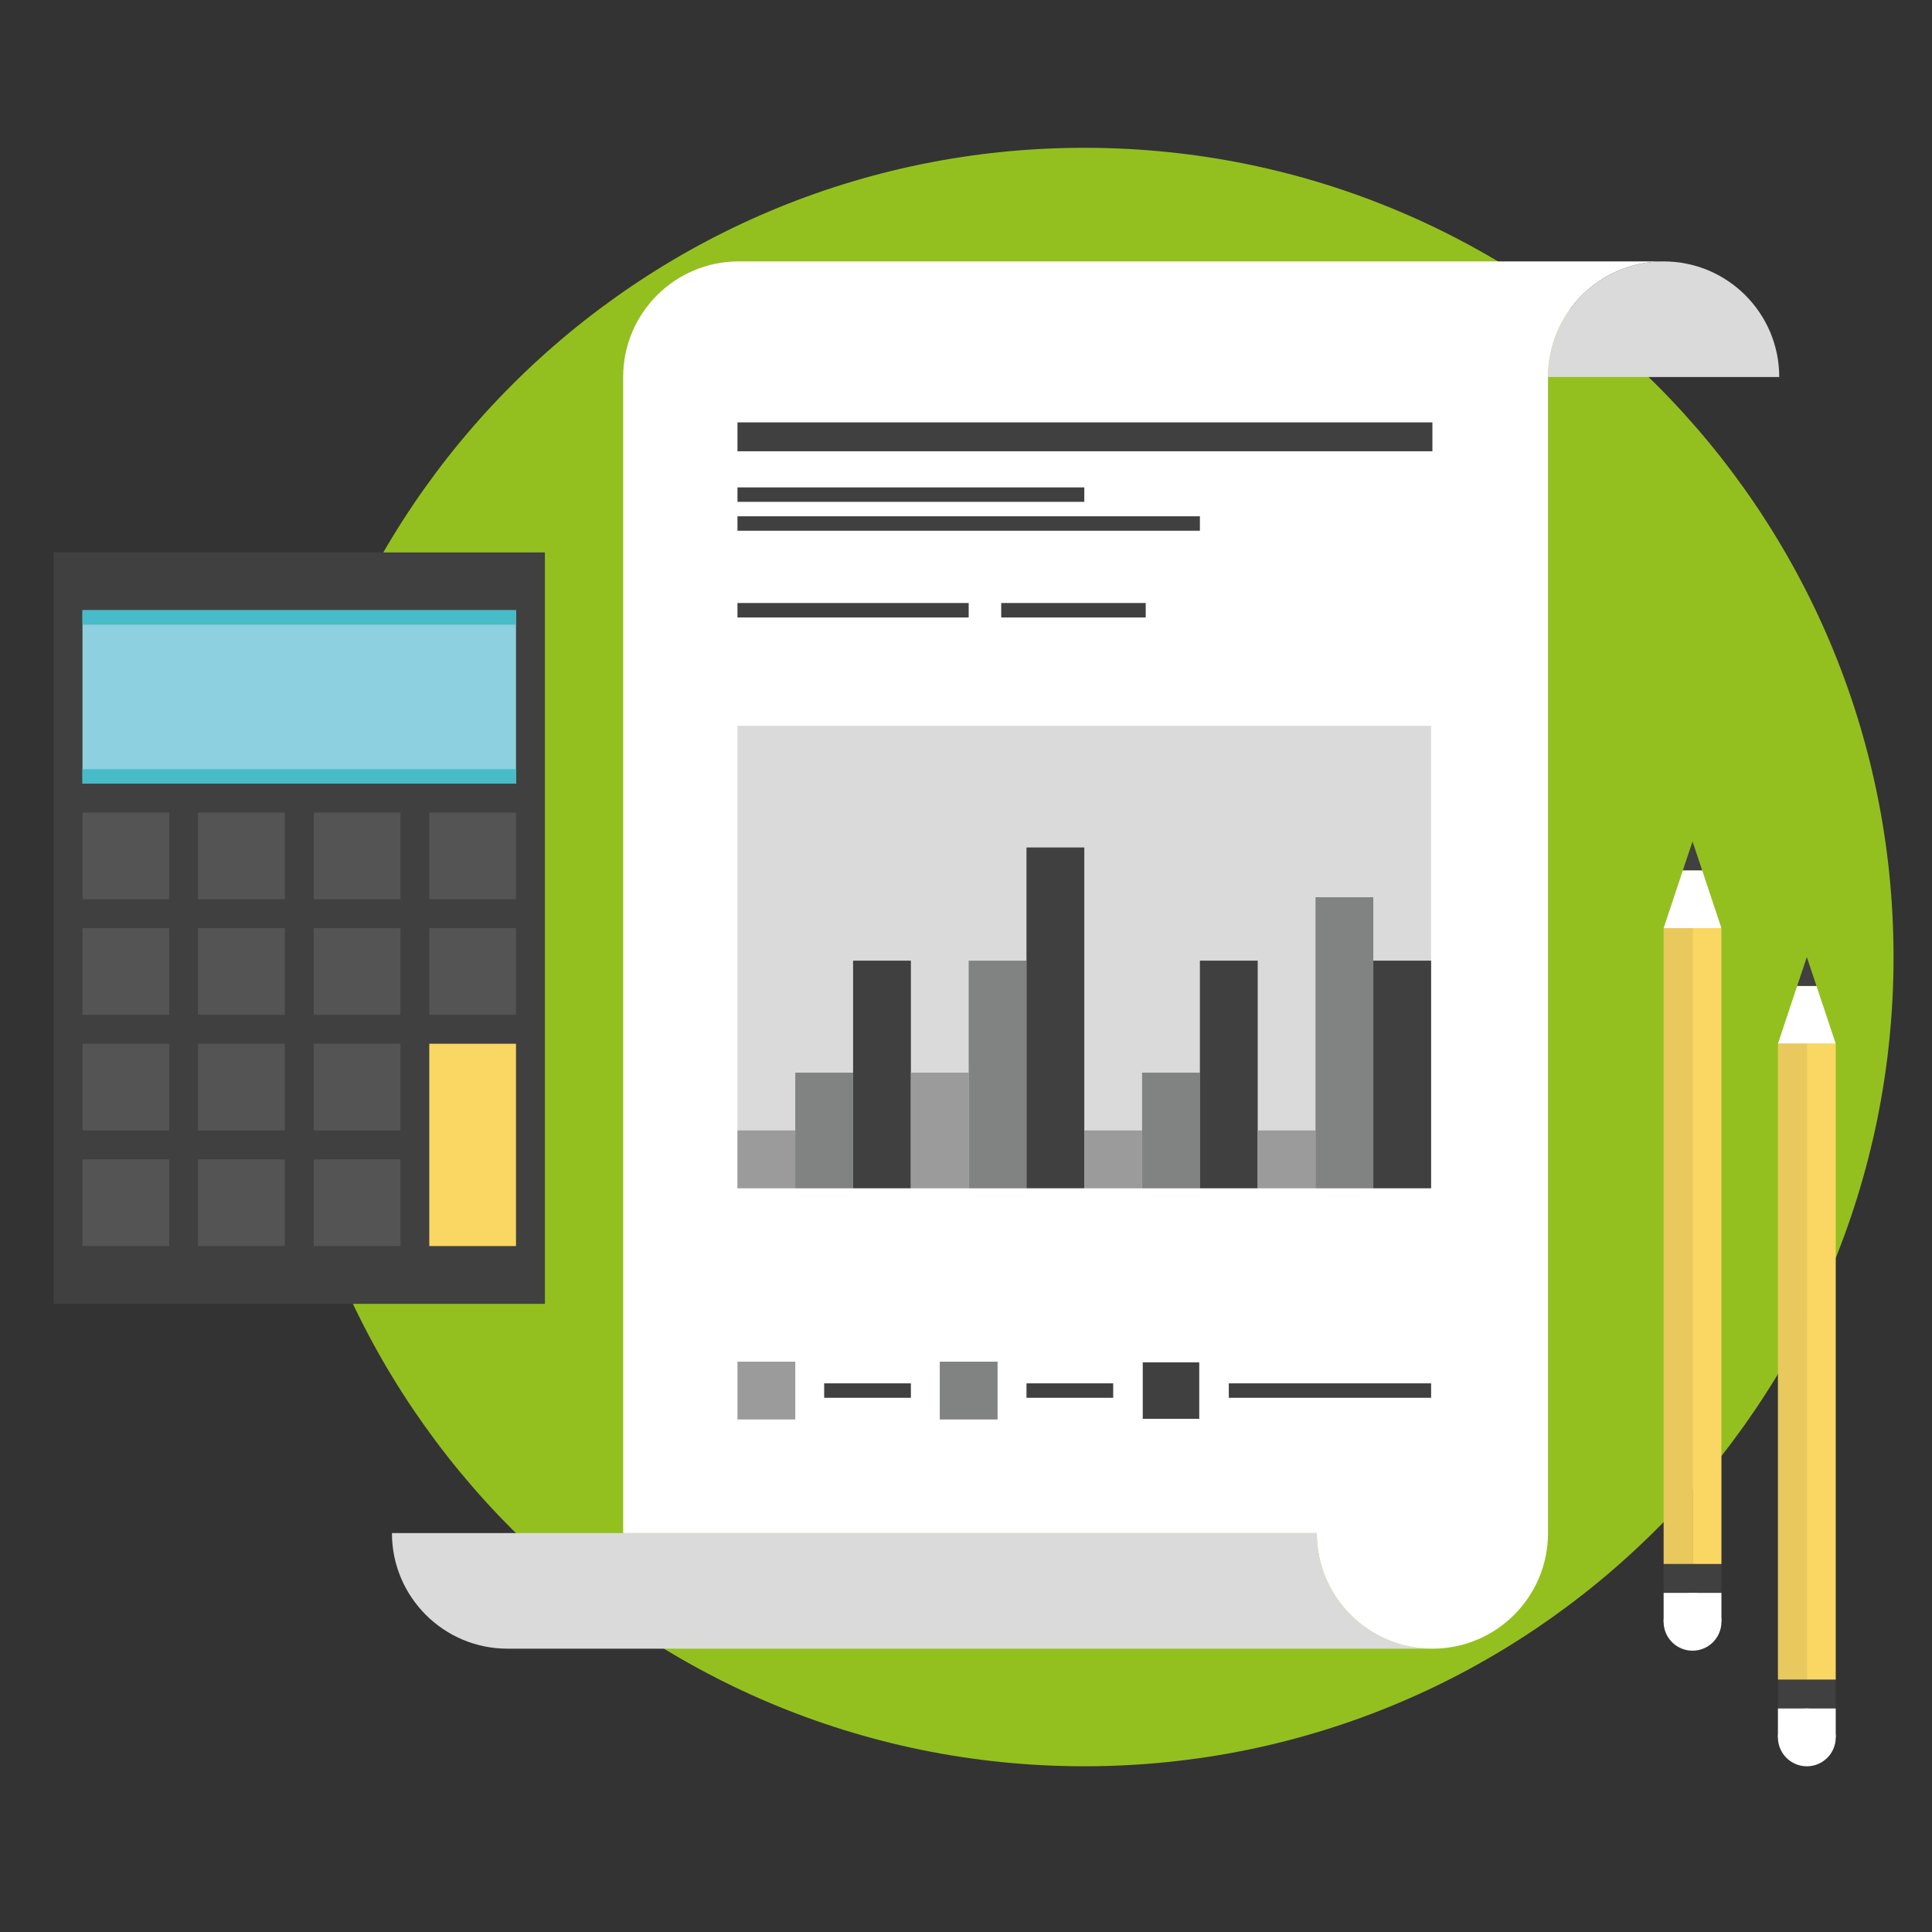
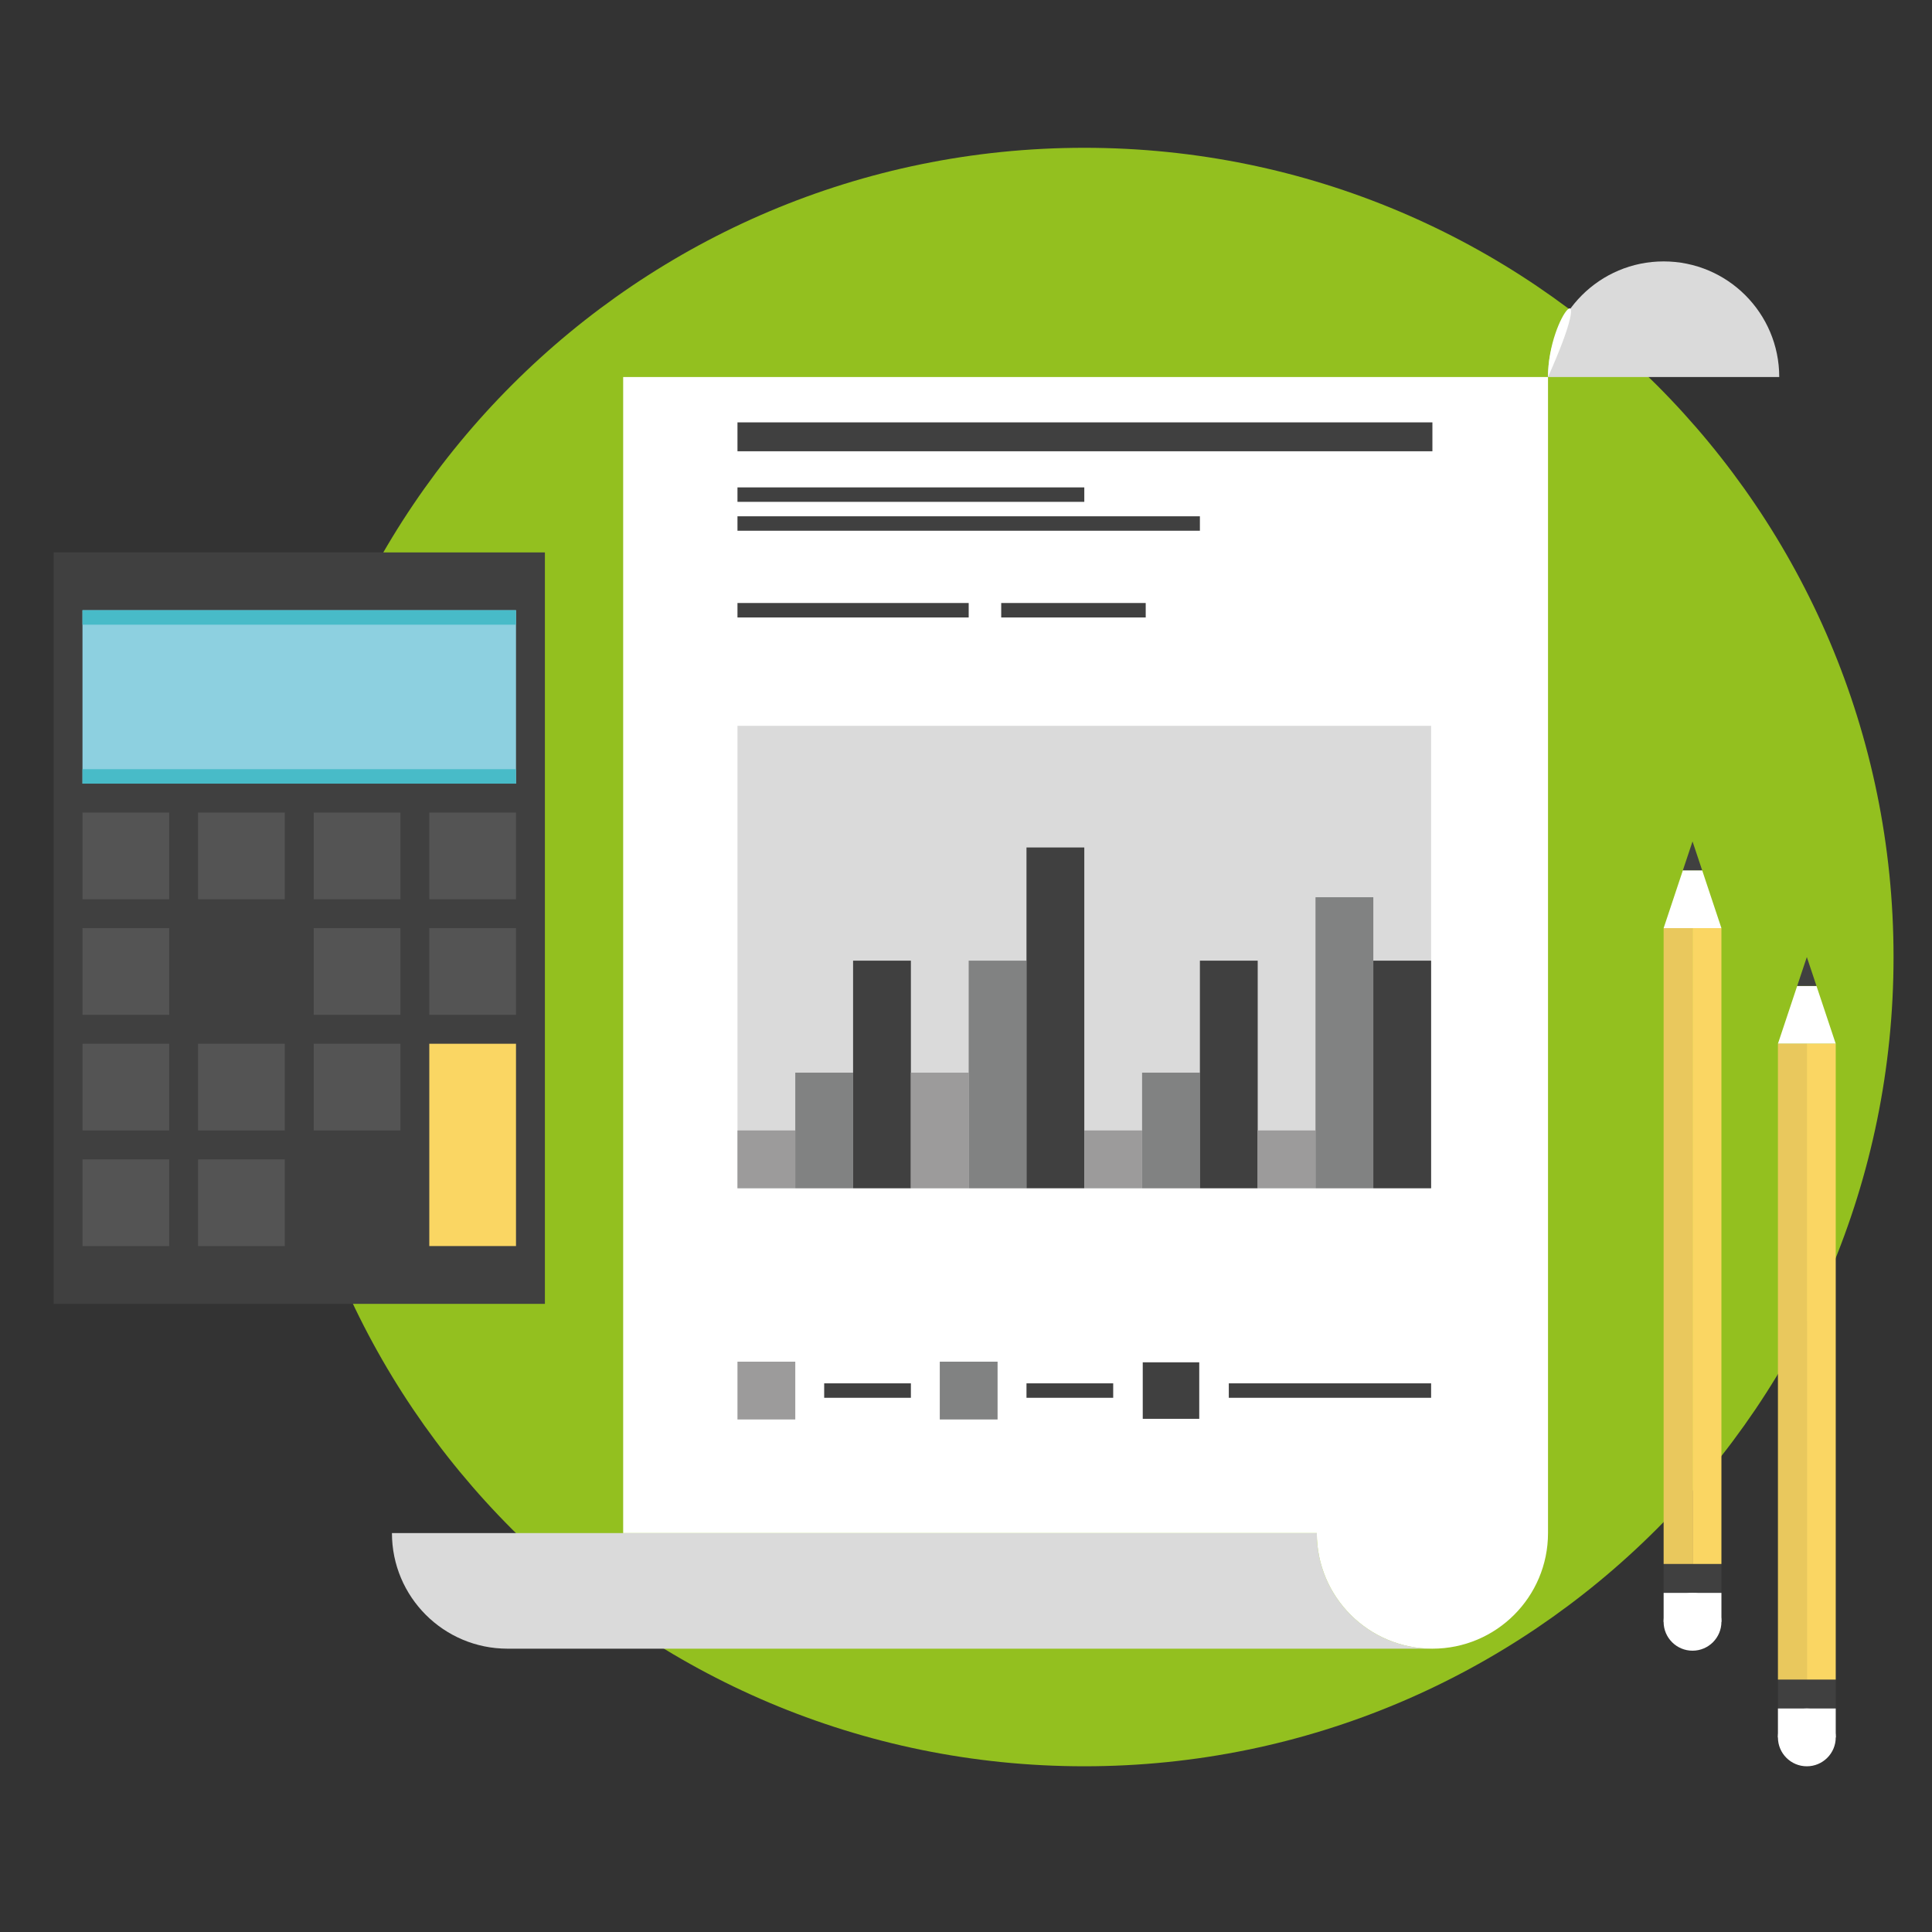
<svg xmlns="http://www.w3.org/2000/svg" version="1.1" id="Layer_1" x="0px" y="0px" width="200px" height="200px" viewBox="-10 -10 200 200" enable-background="new -10 -10 200 200" xml:space="preserve">
  <rect x="-10" y="-10" width="200" height="200" fill="#333333" stroke="none" />
  <g>
    <g>
      <g>
        <path fill="#93C01F" d="M186.019,89.073c0,46.266-37.51,83.772-83.772,83.772c-46.27,0-83.773-37.507-83.773-83.772     c0-46.27,37.504-83.773,83.773-83.773C148.509,5.3,186.019,42.804,186.019,89.073z" />
      </g>
    </g>
    <g>
      <g>
        <g>
          <g>
            <path fill="#DADADA" d="M42.542,160.671c-6.609,0-11.968-5.355-11.968-11.968h11.968H54.51h71.806       c0,6.612,5.358,11.968,11.967,11.968H42.542z" />
          </g>
          <g>
            <path fill="#DADADA" d="M162.218,17.061c-6.609,0-11.968,5.358-11.968,11.968h11.968h11.968       C174.186,22.419,168.827,17.061,162.218,17.061z" />
          </g>
          <g>
-             <path fill="#FFFFFF" d="M150.25,29.028v119.675c0,6.612-5.358,11.968-11.968,11.968c-6.608,0-11.967-5.355-11.967-11.968H54.51       V29.028c0-6.609,5.358-11.968,11.968-11.968h95.74C155.608,17.061,150.25,22.419,150.25,29.028z" />
+             <path fill="#FFFFFF" d="M150.25,29.028v119.675c0,6.612-5.358,11.968-11.968,11.968c-6.608,0-11.967-5.355-11.967-11.968H54.51       V29.028h95.74C155.608,17.061,150.25,22.419,150.25,29.028z" />
          </g>
        </g>
        <g>
          <rect x="66.343" y="43.447" fill="#404040" width="47.87" height="1.495" />
        </g>
        <g>
          <rect x="66.343" y="40.455" fill="#404040" width="35.903" height="1.496" />
        </g>
        <g>
          <rect x="66.343" y="52.423" fill="#404040" width="23.936" height="1.495" />
        </g>
        <g>
          <rect x="93.645" y="52.423" fill="#404040" width="14.959" height="1.495" />
        </g>
        <g>
          <rect x="66.343" y="130.96" fill="#9C9B9B" width="5.984" height="5.983" />
        </g>
        <g>
          <rect x="87.286" y="130.96" fill="#818282" width="5.983" height="5.983" />
        </g>
        <g>
          <rect x="108.297" y="131.026" fill="#404040" width="5.849" height="5.85" />
        </g>
        <g>
          <rect x="117.205" y="133.203" fill="#404040" width="20.943" height="1.496" />
        </g>
        <g>
          <rect x="96.262" y="133.203" fill="#404040" width="8.976" height="1.496" />
        </g>
        <g>
          <rect x="75.319" y="133.203" fill="#404040" width="8.976" height="1.496" />
        </g>
        <g>
          <rect x="66.343" y="33.724" fill="#404040" width="71.939" height="2.991" />
        </g>
        <g>
          <rect x="66.343" y="65.138" fill="#DADADA" width="71.806" height="47.87" />
        </g>
        <g>
          <rect x="66.343" y="107.024" fill="#9C9B9B" width="5.984" height="5.983" />
        </g>
        <g>
          <rect x="72.327" y="101.041" fill="#818282" width="5.984" height="11.967" />
        </g>
        <g>
          <rect x="78.311" y="89.447" fill="#404040" width="5.984" height="23.561" />
        </g>
        <g>
          <rect x="84.294" y="101.041" fill="#9C9B9B" width="5.984" height="11.967" />
        </g>
        <g>
          <rect x="90.278" y="89.447" fill="#818282" width="5.983" height="23.561" />
        </g>
        <g>
          <rect x="96.262" y="77.73" fill="#404040" width="5.984" height="35.277" />
        </g>
        <g>
          <rect x="102.246" y="107.024" fill="#9C9B9B" width="5.983" height="5.983" />
        </g>
        <g>
          <rect x="108.229" y="101.041" fill="#818282" width="5.983" height="11.967" />
        </g>
        <g>
          <rect x="114.213" y="89.447" fill="#404040" width="5.984" height="23.561" />
        </g>
        <g>
          <rect x="120.197" y="107.024" fill="#9C9B9B" width="5.983" height="5.983" />
        </g>
        <g>
          <rect x="126.181" y="82.882" fill="#818282" width="5.984" height="30.126" />
        </g>
        <g>
          <rect x="132.165" y="89.447" fill="#404040" width="5.983" height="23.561" />
        </g>
      </g>
      <g>
        <g>
          <g>
            <polygon fill="#FFFFFF" points="162.218,86.081 168.201,86.081 166.209,80.098 164.21,80.098      " />
          </g>
          <g>
            <polygon fill="#404040" points="164.21,80.098 166.209,80.098 165.21,77.105      " />
          </g>
        </g>
        <g>
          <rect x="162.218" y="151.902" fill="#404040" width="5.983" height="2.992" />
        </g>
        <g>
          <circle fill="#FFFFFF" cx="165.209" cy="157.887" r="2.992" />
        </g>
        <g>
          <rect x="162.218" y="154.895" fill="#FFFFFF" width="5.983" height="2.992" />
        </g>
        <g>
          <g>
            <rect x="165.21" y="86.081" fill="#FAD663" width="2.991" height="65.821" />
          </g>
          <g>
            <rect x="162.218" y="86.081" fill="#E9C85D" width="2.992" height="65.821" />
          </g>
        </g>
      </g>
      <g>
        <g>
          <g>
            <polygon fill="#FFFFFF" points="174.051,98.049 180.035,98.049 178.042,92.065 176.044,92.065      " />
          </g>
          <g>
            <polygon fill="#404040" points="176.044,92.065 178.042,92.065 177.043,89.073      " />
          </g>
        </g>
        <g>
          <rect x="174.051" y="163.87" fill="#404040" width="5.984" height="2.992" />
        </g>
        <g>
          <circle fill="#FFFFFF" cx="177.043" cy="169.854" r="2.992" />
        </g>
        <g>
          <rect x="174.051" y="166.862" fill="#FFFFFF" width="5.984" height="2.992" />
        </g>
        <g>
          <g>
            <rect x="177.043" y="98.049" fill="#FAD663" width="2.992" height="65.821" />
          </g>
          <g>
            <rect x="174.051" y="98.049" fill="#E9C85D" width="2.992" height="65.821" />
          </g>
        </g>
      </g>
      <g>
        <g>
          <rect x="-4.454" y="47.187" fill="#404040" width="50.862" height="77.789" />
        </g>
        <g>
          <rect x="-1.462" y="53.171" fill="#8DD0E0" width="44.878" height="17.951" />
        </g>
        <g>
          <rect x="-1.462" y="74.113" fill="#545454" width="8.976" height="8.976" />
        </g>
        <g>
          <rect x="10.505" y="74.113" fill="#545454" width="8.976" height="8.976" />
        </g>
        <g>
          <rect x="22.473" y="74.113" fill="#545454" width="8.976" height="8.976" />
        </g>
        <g>
          <rect x="34.44" y="74.113" fill="#545454" width="8.976" height="8.976" />
        </g>
        <g>
          <rect x="-1.462" y="86.081" fill="#545454" width="8.976" height="8.976" />
        </g>
        <g>
-           <rect x="10.505" y="86.081" fill="#545454" width="8.976" height="8.976" />
-         </g>
+           </g>
        <g>
          <rect x="22.473" y="86.081" fill="#545454" width="8.976" height="8.976" />
        </g>
        <g>
          <rect x="34.44" y="86.081" fill="#545454" width="8.976" height="8.976" />
        </g>
        <g>
          <rect x="-1.462" y="98.049" fill="#545454" width="8.976" height="8.976" />
        </g>
        <g>
          <rect x="10.505" y="98.049" fill="#545454" width="8.976" height="8.976" />
        </g>
        <g>
          <rect x="22.473" y="98.049" fill="#545454" width="8.976" height="8.976" />
        </g>
        <g>
          <rect x="-1.462" y="110.017" fill="#545454" width="8.976" height="8.976" />
        </g>
        <g>
          <rect x="10.505" y="110.017" fill="#545454" width="8.976" height="8.976" />
        </g>
        <g>
-           <rect x="22.473" y="110.017" fill="#545454" width="8.976" height="8.976" />
-         </g>
+           </g>
        <g>
          <rect x="34.44" y="98.049" fill="#FAD663" width="8.976" height="20.943" />
        </g>
        <g>
          <rect x="-1.462" y="69.626" fill="#48BBC8" width="44.878" height="1.496" />
        </g>
        <g>
          <rect x="-1.462" y="53.171" fill="#48BBC8" width="44.878" height="1.495" />
        </g>
      </g>
    </g>
  </g>
</svg>